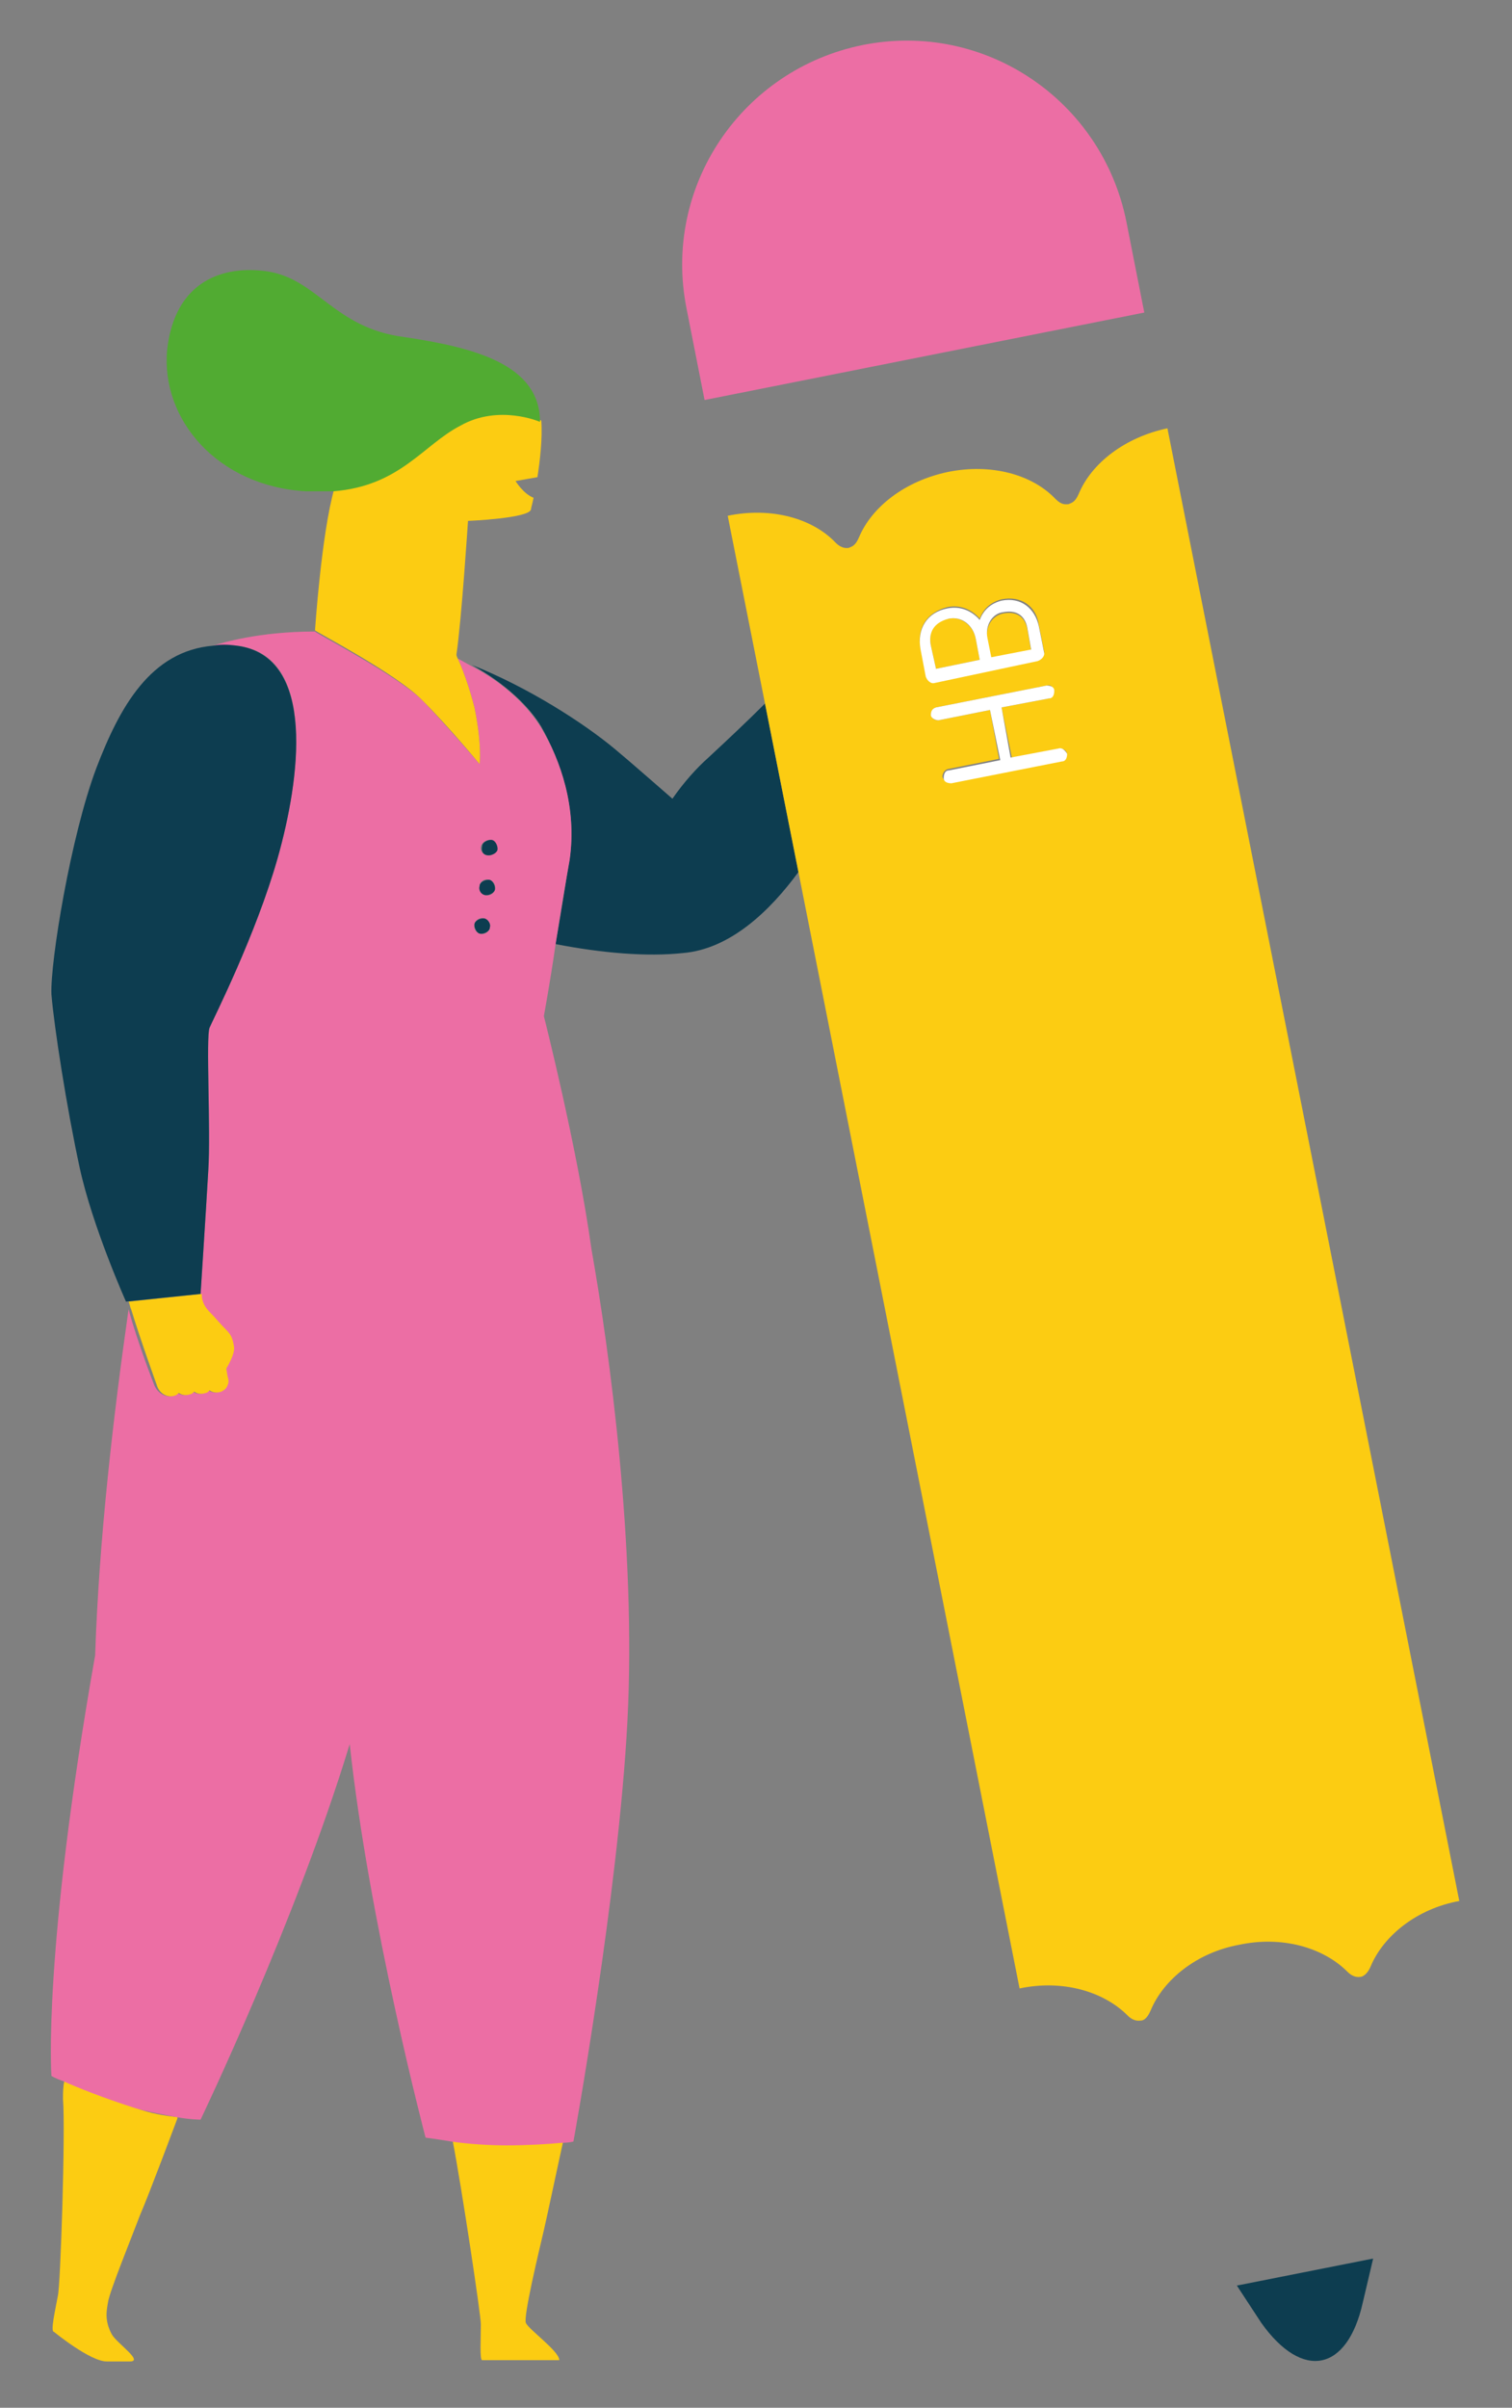
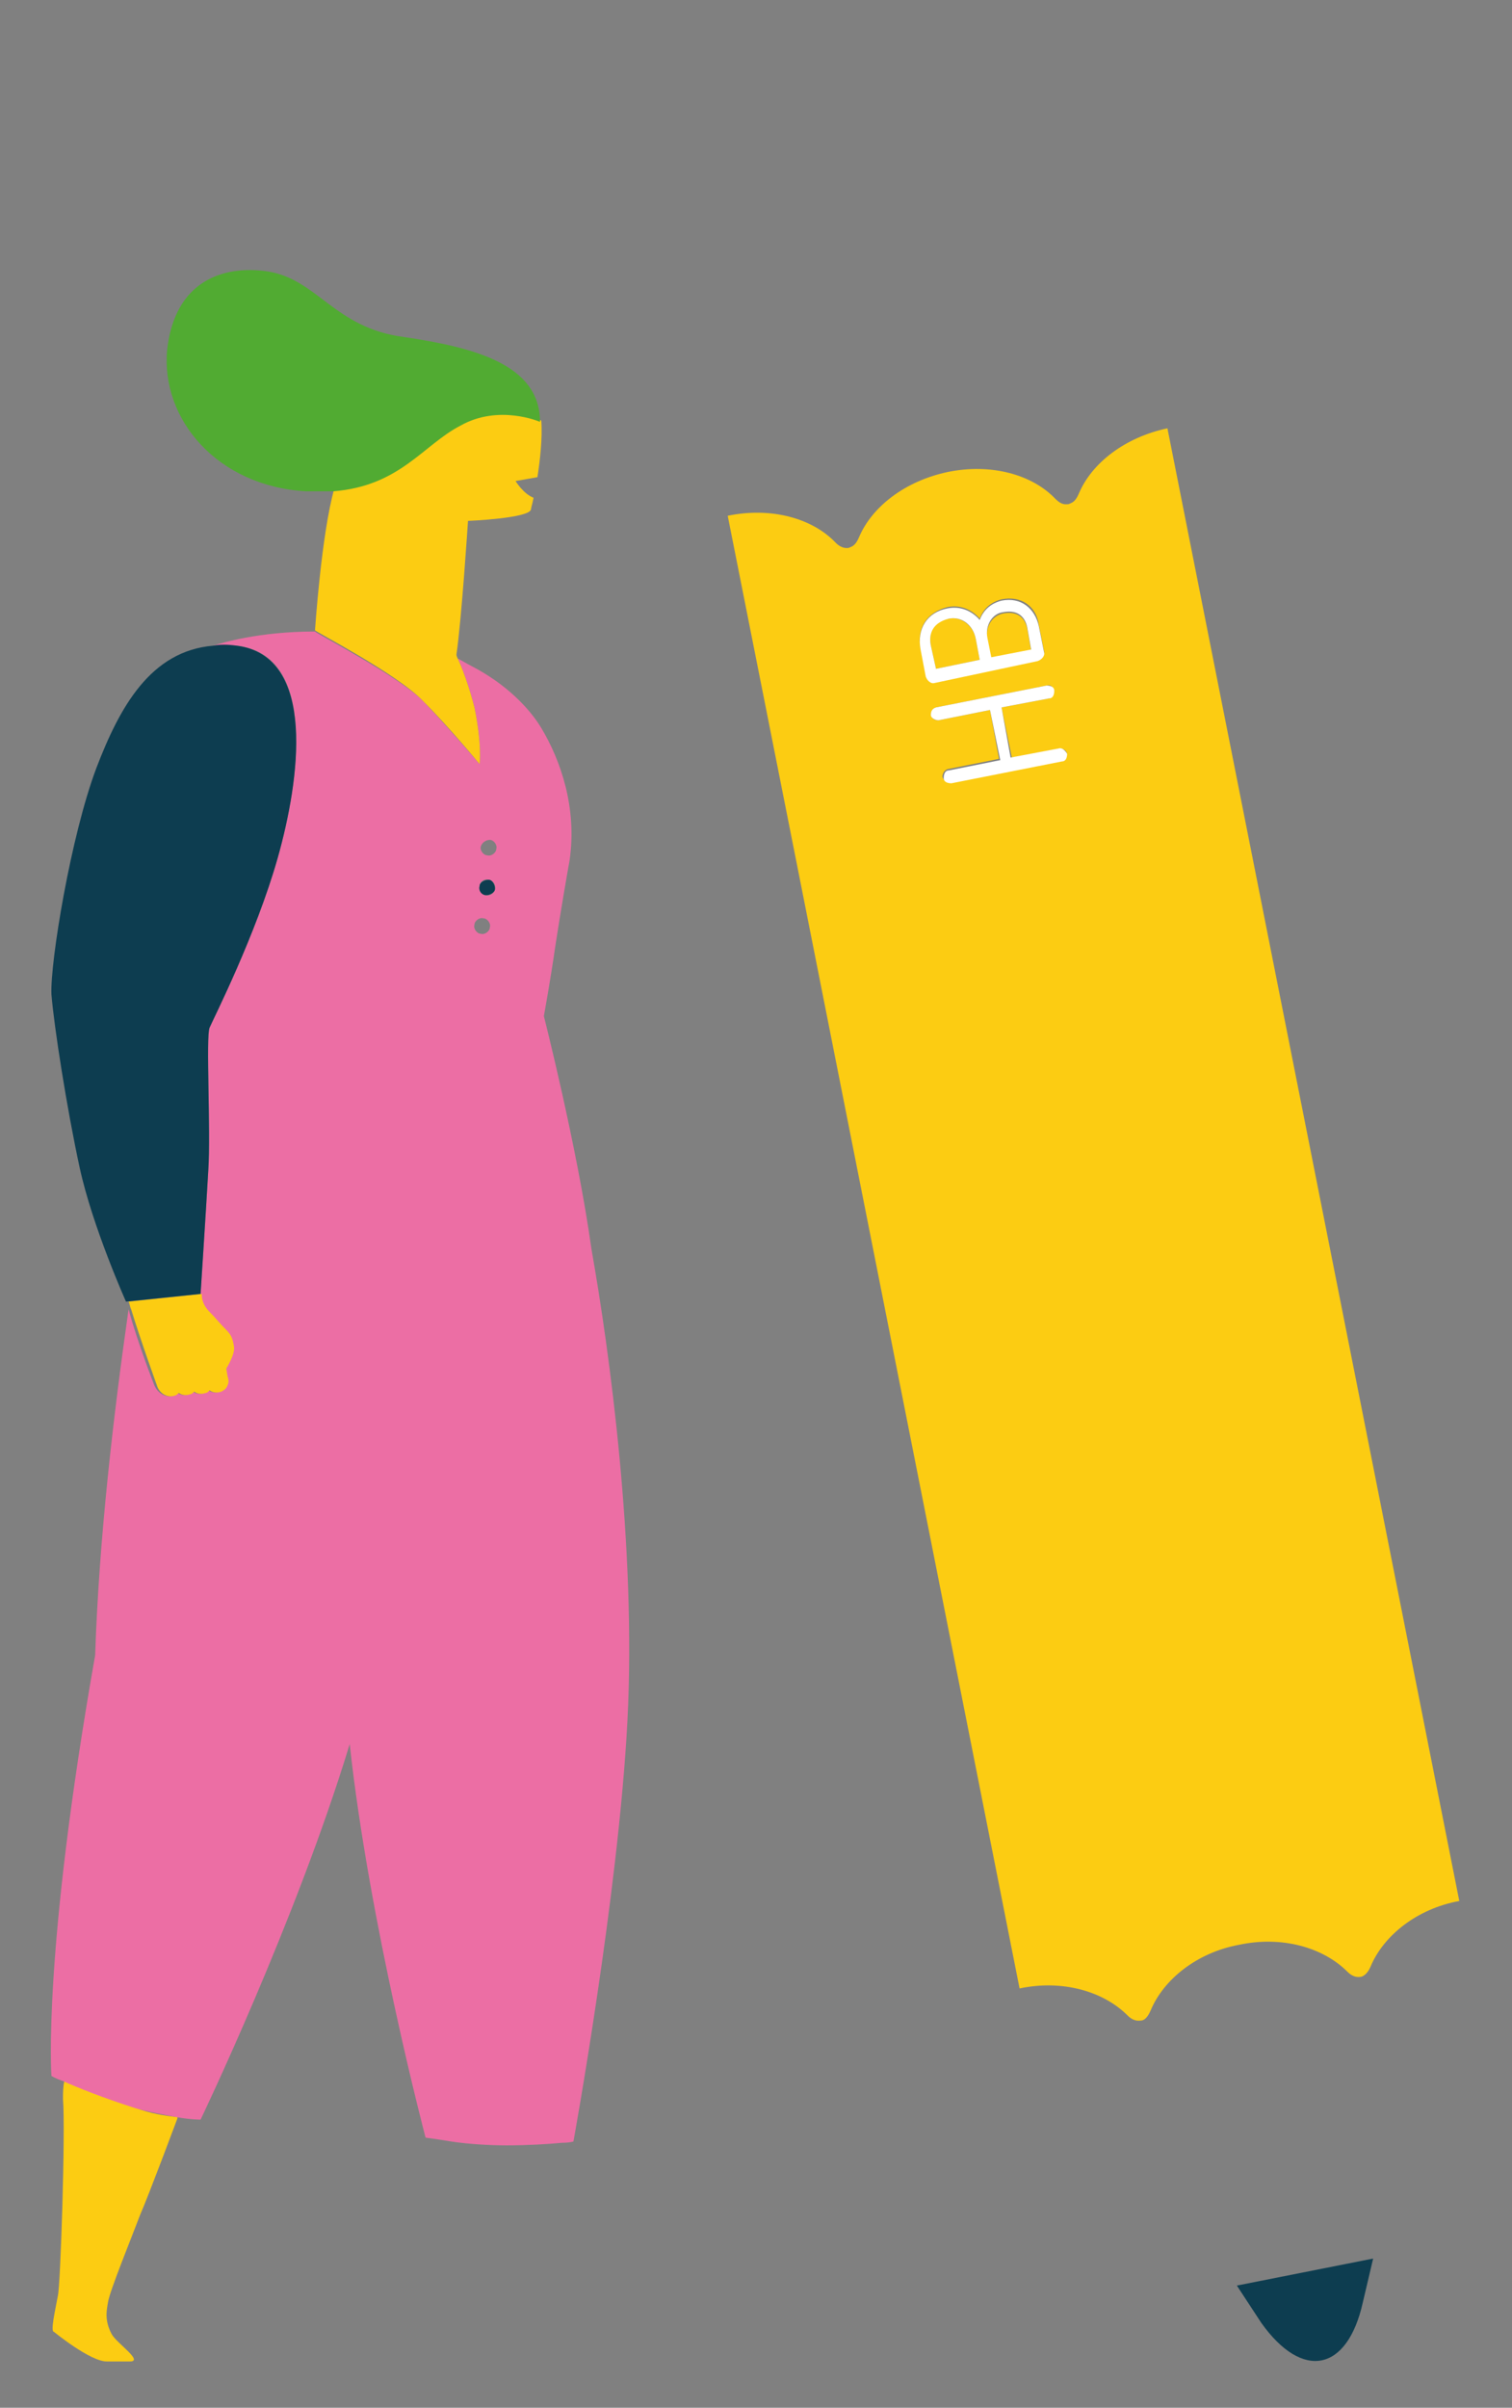
<svg xmlns="http://www.w3.org/2000/svg" version="1.1" id="Capa_1" x="0px" y="0px" viewBox="0 0 117.6 187.2" style="enable-background:new 0 0 117.6 187.2;" xml:space="preserve">
  <rect x="0" y="0" width="117.6" height="187.2" fill="#808080" stroke="none" />
  <style type="text/css">
	.st0{fill:#FCCC12;}
	.st1{fill:#0D3D50;}
	.st2{fill:#EC6EA4;}
	.st3{fill:#51AB32;}
	.st4{fill:#FFFFFF;}
</style>
  <g>
    <path class="st0" d="M5,161.8c-0.1,0.5-0.1,0.9-0.1,1.4c0.2,2.5-0.2,14.6-0.4,15.3c-0.2,1.1-0.6,2.8-0.3,2.8c0,0,2.8,2.3,4.1,2.3   h1.8c1.1,0-1-1.4-1.4-2.1c-0.6-1.1-0.4-1.9-0.3-2.5c0.1-0.8,1.9-5.2,2.5-6.8c0.7-1.6,2.9-7.5,2.9-7.5c0,0,0-0.1,0-0.1   c-1-0.1-2.2-0.3-3.2-0.7C8.1,163,6.1,162.2,5,161.8z" />
-     <path class="st0" d="M35.2,166.4c0.7,3.6,2.2,13.6,2.2,14.3c0,1.1-0.1,2.8,0.1,2.8h6c0-0.7-2.4-2.4-2.6-2.9c-0.2-0.5,1-5.5,1.4-7.2   c0.3-1.3,1.1-5.1,1.5-6.9c-1,0.1-2.7,0.2-4.3,0.2C38.2,166.7,36.5,166.6,35.2,166.4z" />
-     <path class="st1" d="M55.1,58.9c-0.9,0.8-1.9,1.9-2.8,3.2c-1.5-1.3-3.2-2.8-4.4-3.8c-2.5-2.1-6.9-4.9-11.2-6.6c0,0,0,0,0,0   c2.7,1.5,4.5,3.3,5.4,4.8c1.4,2.5,2.8,6.2,2.2,10.3c-0.2,1.1-0.6,3.9-1.1,6.6c3.6,0.7,7.1,1,9.9,0.7c3.7-0.3,6.8-3.3,9-6.3   l-2.6-13.1C58.1,56.1,56.5,57.6,55.1,58.9z" />
    <path class="st2" d="M42.1,56.6c-0.9-1.5-2.7-3.4-5.4-4.8c-0.4-0.2-0.7-0.4-1.1-0.6c0.3,0.6,0.9,2.2,1.3,3.8   c0.6,2.9,0.4,4.4,0.4,4.4s-2.4-2.8-4.4-4.9c-2-2-8.4-5.3-8.4-5.4c-4.4,0-7.3,0.9-7.9,1.1c0.6,0,1.2,0,1.8,0   c6.3,0.7,4.9,10.4,3.2,16.5c-1.7,6-5,12.5-5.3,13.2c-0.3,0.7,0.1,8-0.1,11.1c-0.2,3.5-0.6,9.6-0.6,9.6s0,0.7,0.6,1.4   c0.5,0.5,0.7,0.9,1.3,1.4c0.4,0.4,0.6,0.7,0.6,1.3c0.1,0.6-0.6,1.7-0.6,1.7l0.1,0.6c0.1,0.3,0.1,0.6,0,0.7   c-0.1,0.2-0.3,0.4-0.5,0.5c-0.3,0.1-0.6,0.1-0.9-0.1c-0.1,0.1-0.2,0.1-0.3,0.2c-0.3,0.1-0.6,0.1-0.9-0.1c-0.1,0.1-0.2,0.1-0.3,0.2   c-0.3,0.1-0.6,0.1-0.9-0.1c-0.1,0.1-0.2,0.1-0.3,0.2c-0.5,0.2-1.2-0.1-1.5-0.8c0,0-1.3-3.3-2-5.9c-1.2,8.4-2.3,17.9-2.6,26.9   c-4.1,23.2-3.4,32.7-3.4,32.7s0.3,0.2,0.9,0.4c1.1,0.5,3.1,1.3,5.6,2.1c1,0.3,2.2,0.5,3.2,0.7c1.1,0.2,1.9,0.2,1.9,0.2   s7.4-15.4,11.6-29.2c1.5,13.9,5.9,30.6,5.9,30.6s0.8,0.1,2,0.3c1.3,0.2,3,0.3,4.3,0.3c1.6,0,3.3-0.1,4.3-0.2c0.6,0,0.9-0.1,0.9-0.1   s3.5-19.2,4.2-32.7c0.7-13.5-1.4-28.8-2.8-36.7C44.9,89.2,42.3,79,42.3,79s0.5-2.7,0.9-5.5c0.4-2.6,0.9-5.5,1.1-6.6   C44.9,62.8,43.6,59.1,42.1,56.6z M38.1,65.3c0.3,0,0.6,0.4,0.5,0.7c0,0.3-0.4,0.6-0.7,0.5c-0.3,0-0.6-0.4-0.5-0.7   C37.5,65.5,37.8,65.3,38.1,65.3z M38,68.4c0.3,0,0.6,0.4,0.5,0.7c0,0.3-0.4,0.6-0.7,0.5c-0.3,0-0.6-0.4-0.5-0.7   C37.3,68.6,37.6,68.3,38,68.4z M38.1,72.1c0,0.3-0.4,0.6-0.7,0.5c-0.3,0-0.6-0.4-0.5-0.7c0-0.3,0.4-0.6,0.7-0.5   C37.9,71.4,38.2,71.8,38.1,72.1z" />
    <path class="st0" d="M13.6,108.5c0.1,0,0.2-0.1,0.3-0.2c0.3,0.2,0.6,0.2,0.9,0.1c0.1,0,0.2-0.1,0.3-0.2c0.3,0.2,0.6,0.2,0.9,0.1   c0.1,0,0.2-0.1,0.3-0.2c0.3,0.2,0.6,0.2,0.9,0.1c0.2-0.1,0.4-0.2,0.5-0.5c0.1-0.2,0.1-0.4,0-0.7l-0.1-0.6c0,0,0.7-1.1,0.6-1.7   c-0.1-0.6-0.2-0.9-0.6-1.3c-0.6-0.6-0.8-0.9-1.3-1.4c-0.7-0.7-0.6-1.4-0.6-1.4l-5.7,0.6c0.1,0.2,0.1,0.4,0.2,0.6   c0.8,2.6,2,5.9,2,5.9C12.4,108.4,13.1,108.7,13.6,108.5z" />
    <path class="st1" d="M15.6,100.6c0,0,0.4-6.1,0.6-9.6c0.2-3.1-0.2-10.4,0.1-11.1c0.3-0.7,3.6-7.2,5.3-13.2c1.7-6,3.1-15.7-3.2-16.5   c-0.7-0.1-1.3-0.1-1.8,0c-4.9,0.4-7.3,4.8-9.1,9.5c-2,5.3-3.6,15.1-3.5,17.6c0.2,2.5,1.2,8.9,2.2,13.5c1,4.6,3.6,10.4,3.6,10.4   L15.6,100.6z" />
-     <path class="st1" d="M38,66.5c0.3,0,0.7-0.2,0.7-0.5c0-0.3-0.2-0.7-0.5-0.7c-0.3,0-0.7,0.2-0.7,0.5C37.4,66.2,37.6,66.5,38,66.5z" />
    <path class="st1" d="M37.8,69.6c0.3,0,0.7-0.2,0.7-0.5c0-0.3-0.2-0.7-0.5-0.7c-0.3,0-0.7,0.2-0.7,0.5   C37.2,69.3,37.5,69.6,37.8,69.6z" />
-     <path class="st1" d="M37.6,71.4c-0.3,0-0.7,0.2-0.7,0.5c0,0.3,0.2,0.7,0.5,0.7c0.3,0,0.7-0.2,0.7-0.5   C38.2,71.8,37.9,71.4,37.6,71.4z" />
    <path class="st0" d="M32.9,54.5c2,2,4.4,4.9,4.4,4.9s0.2-1.5-0.4-4.4c-0.4-1.6-1-3.2-1.3-3.8c-0.1-0.2-0.1-0.3-0.1-0.3   c0.4-2.7,0.9-10.4,0.9-10.4s4.8-0.2,4.9-0.9c0-0.1,0.1-0.4,0.2-0.9c-0.8-0.3-1.4-1.3-1.4-1.3l1.7-0.3c0.2-1.3,0.4-3,0.3-4.4   c0,0-3.2-1.4-6.2,0.2c-2.9,1.5-4.7,4.7-9.9,5.1c-1,3.5-1.5,11-1.5,11s0,0,0,0C24.5,49.1,30.9,52.4,32.9,54.5z" />
    <path class="st3" d="M42,32.8c0-4.5-5.2-5.8-10.6-6.6c-5.4-0.7-6.7-4.5-10.6-5.1c-3.4-0.5-7.2,0.7-7.8,6.1   c-0.5,5.4,3.9,10.6,10.8,11c0.8,0,1.5,0,2.1,0c5.2-0.4,7-3.6,9.9-5.1C38.8,31.4,42,32.8,42,32.8z" />
-     <path class="st2" d="M54.8,31.1L89,24.3l-1.4-7.1c-1.9-9.4-11-15.6-20.5-13.7c-9.4,1.9-15.6,11-13.7,20.5L54.8,31.1z" />
    <path class="st1" d="M98.1,180.6c3.2,4.5,6.7,3.8,7.9-1.6l0.8-3.4l-10.6,2.1L98.1,180.6z" />
    <path class="st0" d="M76.2,51.3l-0.3-1.6c-0.2-1.1-1.2-1.8-2.1-1.6c-1.2,0.2-1.6,1-1.4,2.1l0.4,1.8L76.2,51.3z" />
    <path class="st0" d="M90.8,33.3c-3.3,0.7-5.9,2.7-6.9,5.1c-0.3,0.7-0.6,0.7-0.8,0.8c-0.2,0-0.5,0.1-1-0.4c-1.8-1.9-5-2.8-8.4-2.1   c-3.3,0.7-5.9,2.7-6.9,5.1c-0.3,0.7-0.6,0.7-0.8,0.8c-0.1,0-0.5,0.1-1-0.4c-1.8-1.9-5-2.8-8.4-2.1l2.9,14.6l2.6,13.1l17.2,86.8   c3.3-0.7,6.5,0.2,8.4,2.1c0.5,0.5,0.9,0.4,1,0.4c0.2,0,0.5-0.1,0.8-0.8c1-2.4,3.6-4.5,6.9-5.1c3.3-0.7,6.5,0.2,8.4,2.1   c0.5,0.5,0.9,0.4,1,0.4s0.5-0.1,0.8-0.8c1-2.4,3.6-4.5,6.9-5.1L90.8,33.3z M72,52.5l-0.4-2.1c-0.3-1.6,0.5-2.8,2.1-3.2   c1-0.2,1.9,0.2,2.5,0.9c0.3-0.8,0.9-1.3,1.7-1.5c1.5-0.3,2.7,0.5,2.9,2l0.4,2c0.1,0.3-0.2,0.7-0.5,0.7l-8,1.6   C72.4,53.1,72,52.8,72,52.5z M82.5,59.1l-8.6,1.7c-0.3,0-0.5-0.1-0.6-0.4c0-0.2,0.1-0.5,0.4-0.6l4-0.8L77,55.2L73,56   c-0.3,0-0.5-0.1-0.6-0.4c0-0.2,0.1-0.5,0.4-0.6l8.6-1.7c0.3-0.1,0.5,0.1,0.6,0.4c0,0.2-0.1,0.5-0.4,0.6L77.9,55l0.8,3.9l3.7-0.7   c0.3,0,0.5,0.1,0.6,0.4C82.9,58.8,82.8,59,82.5,59.1z" />
    <path class="st0" d="M77.1,51.2l3.1-0.6l-0.3-1.7c-0.2-1-0.9-1.4-1.9-1.2c-0.9,0.2-1.4,1.1-1.2,2.1L77.1,51.2z" />
    <path class="st4" d="M82.3,58.2l-3.7,0.7L77.9,55l3.7-0.7c0.3,0,0.4-0.3,0.4-0.6c0-0.3-0.3-0.4-0.6-0.4L72.8,55   c-0.3,0.1-0.4,0.3-0.4,0.6c0,0.2,0.3,0.4,0.6,0.4l4-0.8l0.8,3.9l-4,0.8c-0.3,0-0.4,0.3-0.4,0.6c0,0.3,0.3,0.4,0.6,0.4l8.6-1.7   c0.3,0,0.4-0.3,0.4-0.6C82.8,58.3,82.6,58.1,82.3,58.2z" />
    <path class="st4" d="M80.7,51.4c0.3-0.1,0.6-0.4,0.5-0.7l-0.4-2c-0.3-1.4-1.4-2.3-2.9-2c-0.8,0.2-1.4,0.7-1.7,1.5   c-0.6-0.7-1.5-1.1-2.5-0.9c-1.6,0.3-2.4,1.6-2.1,3.2l0.4,2.1c0.1,0.3,0.4,0.6,0.7,0.5L80.7,51.4z M78,47.6c1-0.2,1.7,0.2,1.9,1.2   l0.3,1.7l-3.1,0.6l-0.3-1.5C76.6,48.6,77.2,47.7,78,47.6z M73.8,48.1c1-0.2,1.9,0.5,2.1,1.6l0.3,1.6L72.8,52l-0.4-1.8   C72.2,49.2,72.6,48.4,73.8,48.1z" />
  </g>
</svg>